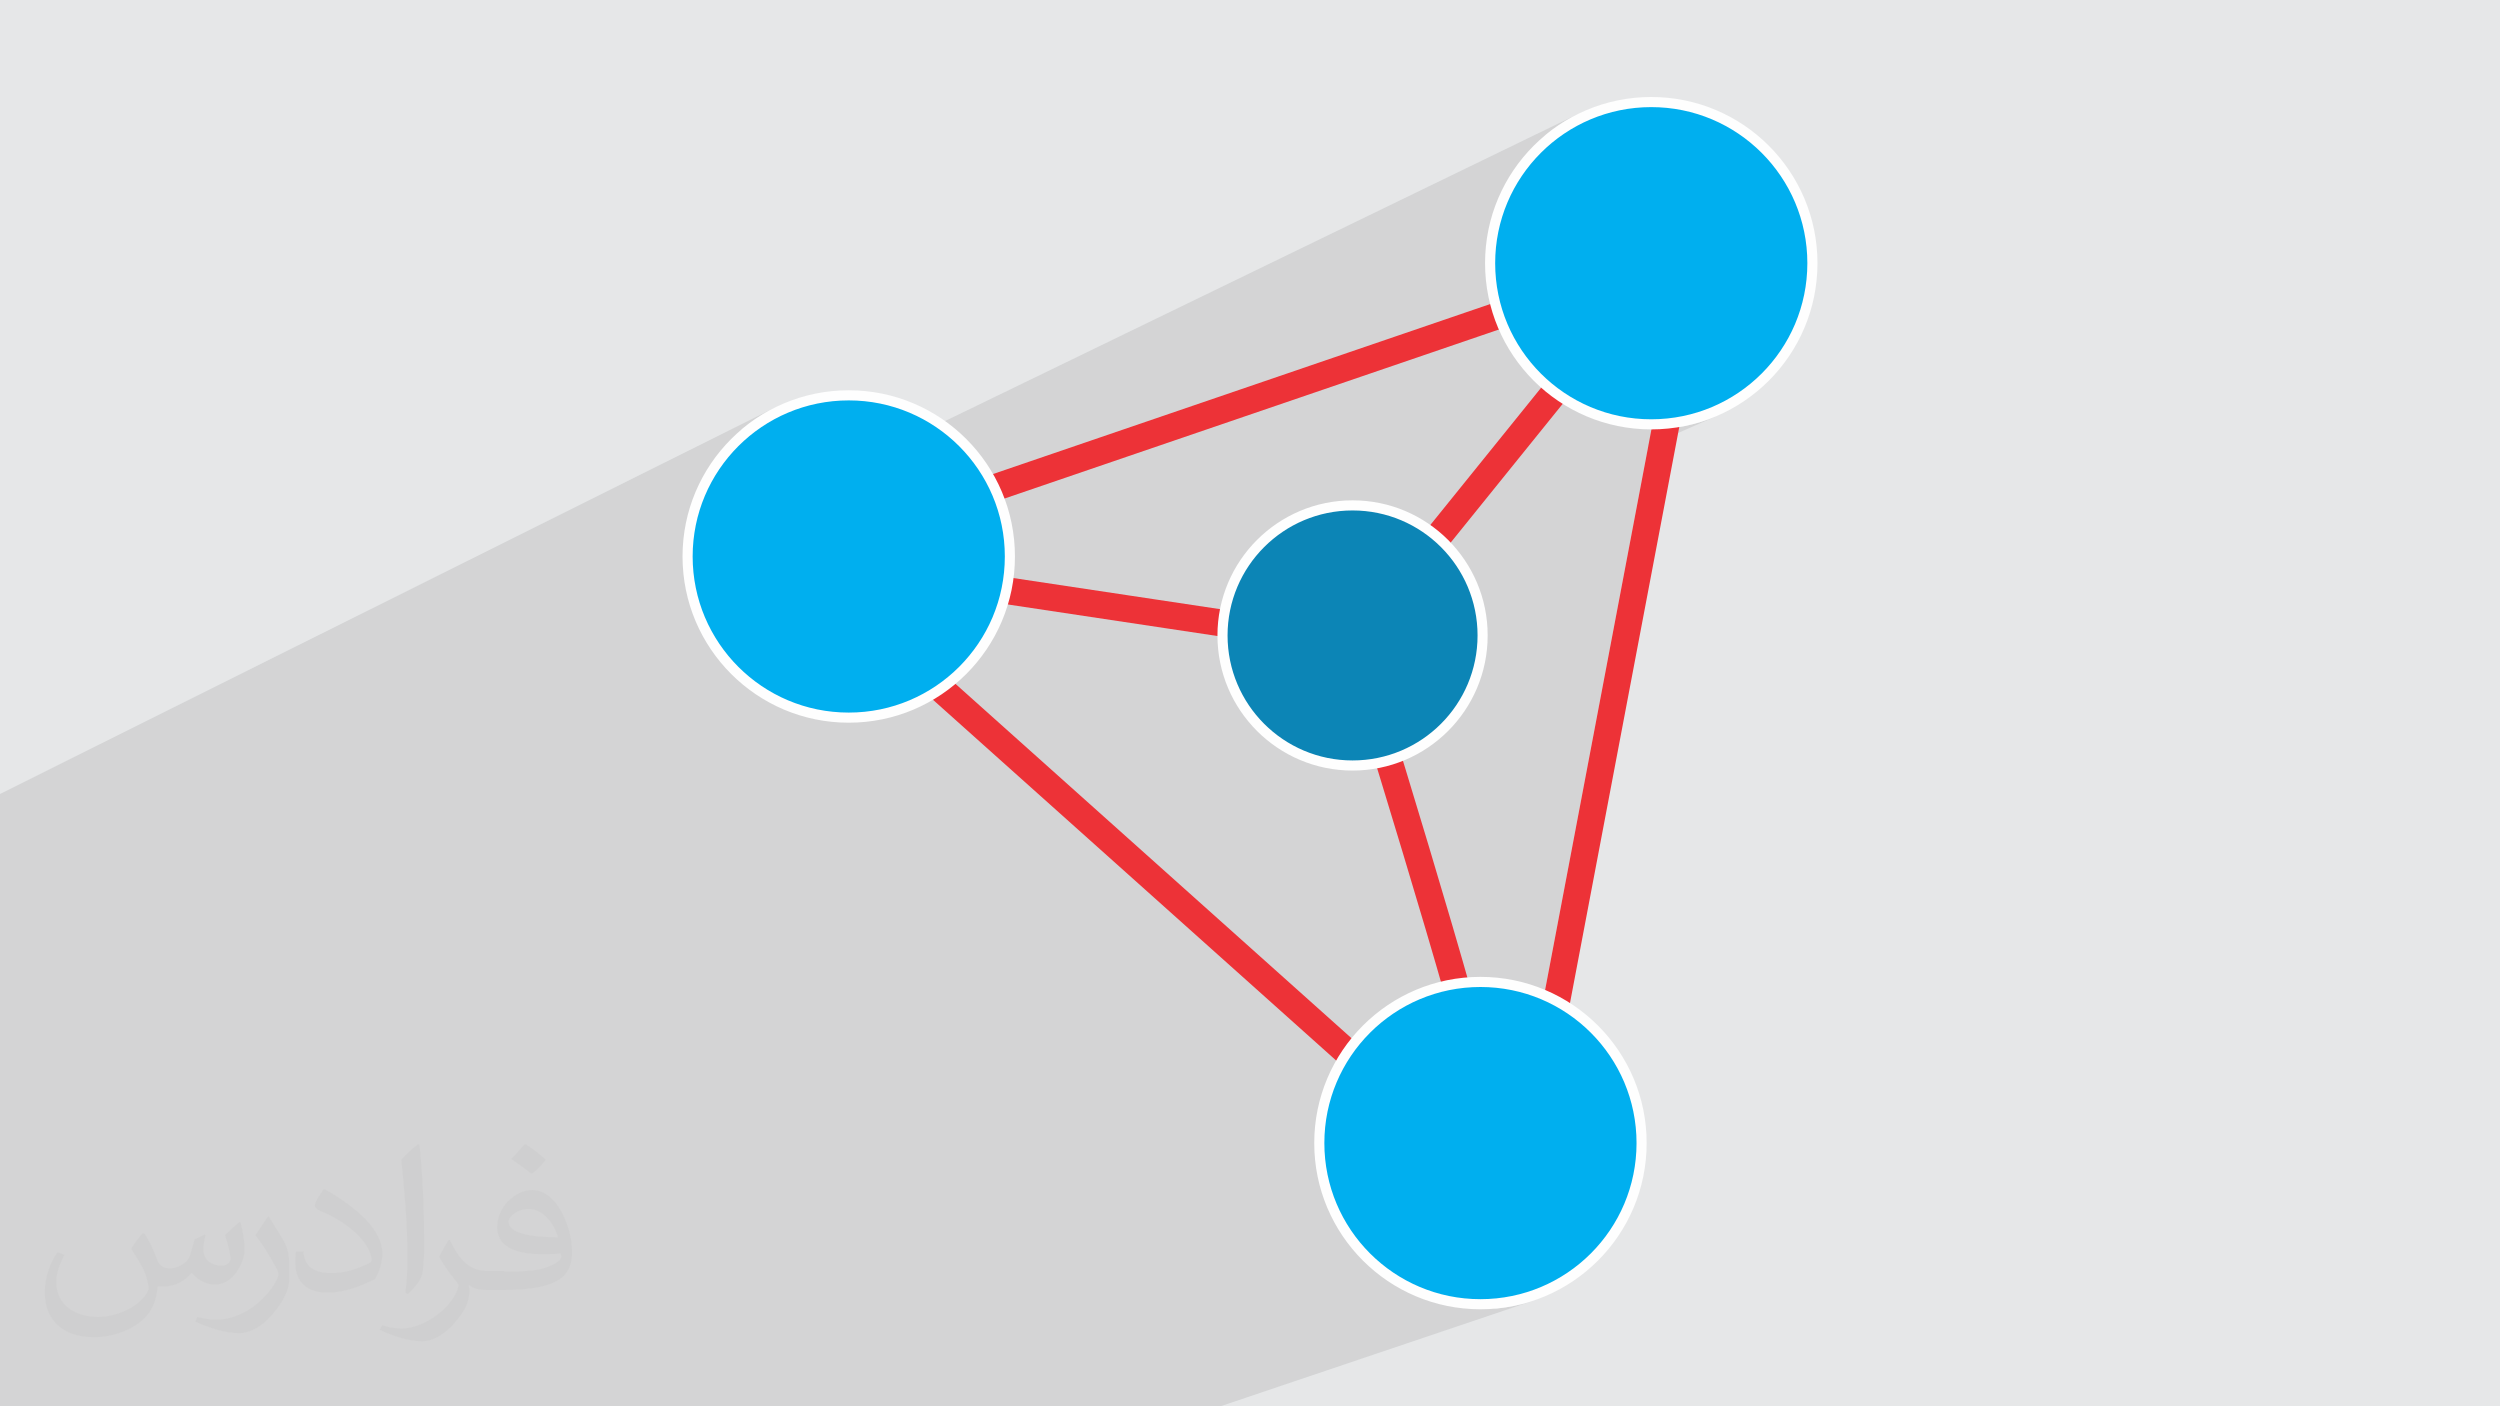
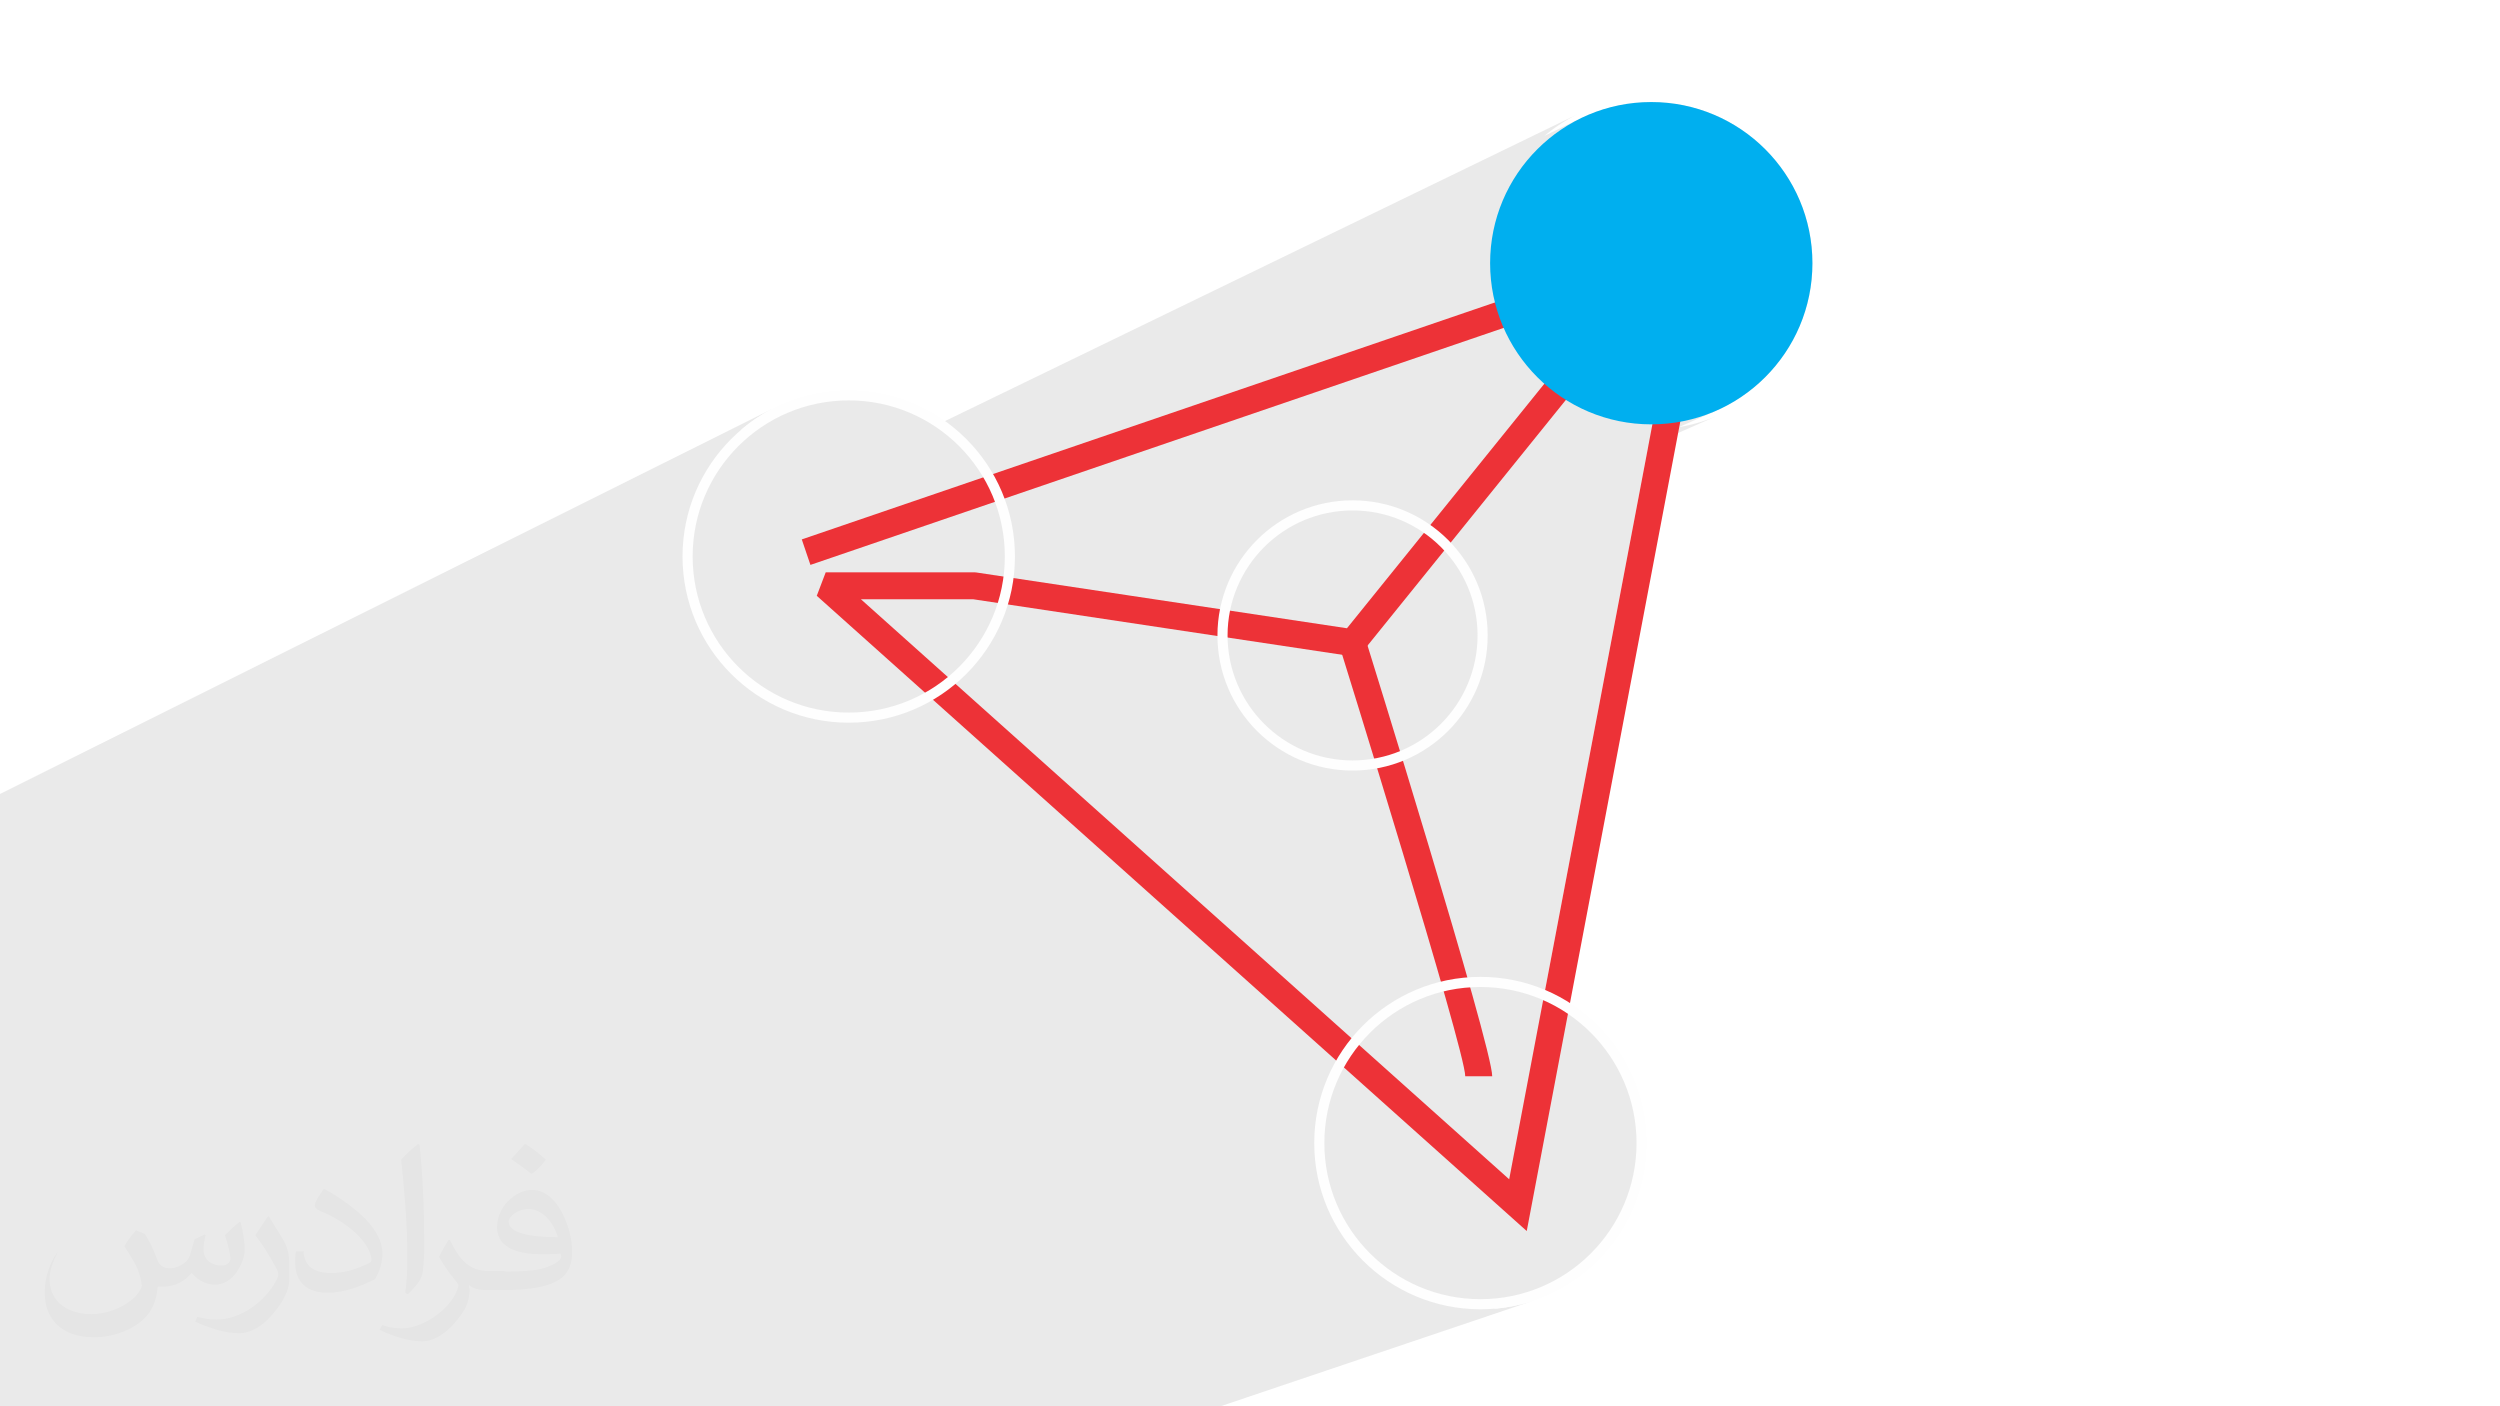
<svg xmlns="http://www.w3.org/2000/svg" xml:space="preserve" width="3.703in" height="2.083in" version="1.1" style="shape-rendering:geometricPrecision; text-rendering:geometricPrecision; image-rendering:optimizeQuality; fill-rule:evenodd; clip-rule:evenodd" viewBox="0 0 3703.33 2083.19">
  <defs>
    <style type="text/css">
   
    .fil6 {fill:#0C85B6}
    .fil4 {fill:#00AFEF}
    .fil0 {fill:#E6E7E8}
    .fil5 {fill:#FEFEFE;fill-rule:nonzero}
    .fil3 {fill:#ED3237;fill-rule:nonzero}
    .fil2 {fill:#373435;fill-opacity:0.031}
    .fil1 {fill:#373435;fill-opacity:0.102}
   
  </style>
  </defs>
  <g id="Layer_x0020_1">
-     <polygon class="fil0" points="-0,0 3703.33,0 3703.33,2083.19 -0,2083.19 " />
    <polygon class="fil1" points="-0,1309.86 -0,1309.59 -0,1302.93 -0,1203.11 -0,1191.03 -0,1188.91 -0,1183.58 -0,1176.12 1145.18,605.09 1139.91,607.87 1134.71,610.78 1129.6,613.8 1124.56,616.94 1119.61,620.2 1114.74,623.58 1109.95,627.07 1105.26,630.67 1100.65,634.38 1097.07,637.41 1153.77,609.18 1164.34,604.4 1175.19,600.13 1186.28,596.37 1197.6,593.16 1209.15,590.49 1220.91,588.39 1232.85,586.87 1244.98,585.95 1257.26,585.64 1269.55,585.95 1281.67,586.87 1293.62,588.39 1305.37,590.49 1316.92,593.16 1328.25,596.37 1339.34,600.13 1350.18,604.4 1360.76,609.18 1371.05,614.45 1381.05,620.2 1390.73,626.41 1392.22,627.47 2339.33,167.97 2333.98,170.62 2328.72,173.41 2323.52,176.31 2318.41,179.33 2313.37,182.48 2308.41,185.74 2303.55,189.11 2298.76,192.6 2294.07,196.2 2289.46,199.91 2287.97,201.17 2342.58,174.72 2353.15,169.94 2363.99,165.66 2375.08,161.91 2386.41,158.69 2397.96,156.03 2409.72,153.93 2421.67,152.41 2433.79,151.49 2446.07,151.18 2458.35,151.49 2470.48,152.41 2482.43,153.93 2494.18,156.03 2505.73,158.69 2517.06,161.91 2528.15,165.66 2538.99,169.94 2549.56,174.72 2559.86,179.99 2569.85,185.74 2579.54,191.94 2588.9,198.6 2597.92,205.69 2606.58,213.19 2614.87,221.09 2622.77,229.39 2630.28,238.05 2637.36,247.07 2644.02,256.43 2650.23,266.11 2655.98,276.11 2661.25,286.4 2666.03,296.98 2670.3,307.81 2674.06,318.91 2677.27,330.24 2679.94,341.78 2682.04,353.54 2683.56,365.49 2684.48,377.61 2684.79,389.89 2684.48,402.18 2683.56,414.3 2682.04,426.25 2679.94,438 2677.27,449.56 2674.06,460.88 2670.3,471.97 2666.03,482.81 2661.25,493.39 2655.98,503.68 2650.23,513.68 2644.02,523.36 2637.36,532.72 2630.28,541.74 2622.77,550.4 2614.87,558.69 2606.58,566.6 2597.92,574.1 2588.9,581.19 2579.54,587.84 2569.85,594.05 2559.86,599.8 2549.56,605.07 2538.99,609.85 2487.13,632.67 2489.65,632.26 2495.69,631.1 2501.67,629.8 2507.6,628.35 2513.47,626.76 2519.28,625.04 2525.04,623.17 2530.72,621.16 2536.35,619.02 2541.91,616.76 2547.39,614.35 2441.64,660.82 2287.38,1473.98 2296.52,1478.11 2306.82,1483.38 2316.81,1489.13 2326.5,1495.34 2335.86,1502 2344.88,1509.08 2353.54,1516.59 2361.83,1524.49 2369.73,1532.78 2377.24,1541.44 2384.32,1550.46 2390.98,1559.82 2397.19,1569.5 2402.94,1579.5 2408.21,1589.8 2412.99,1600.37 2417.26,1611.21 2421.02,1622.3 2424.23,1633.63 2426.9,1645.18 2429,1656.93 2430.52,1668.88 2431.44,1681 2431.75,1693.29 2431.44,1705.57 2430.52,1717.7 2429,1729.64 2426.9,1741.4 2424.23,1752.95 2421.02,1764.28 2417.26,1775.37 2412.99,1786.21 2408.21,1796.78 2402.94,1807.07 2397.19,1817.07 2390.98,1826.76 2384.32,1836.12 2377.24,1845.13 2369.73,1853.8 2361.83,1862.09 2353.54,1869.99 2344.88,1877.49 2335.86,1884.58 2326.5,1891.24 2316.81,1897.44 2306.82,1903.19 2296.52,1908.46 2285.95,1913.24 2275.11,1917.52 2264.02,1921.27 2212.34,1938.75 2218.2,1938.22 2224.39,1937.52 2230.53,1936.66 2236.61,1935.65 2242.65,1934.49 2248.63,1933.19 2254.56,1931.74 2260.43,1930.16 2266.24,1928.43 2272,1926.56 1807.84,2083.19 1785.17,2083.19 1768.7,2083.19 1763,2083.19 1726.24,2083.19 1512.56,2083.19 1402.52,2083.19 1383.97,2083.19 1285.5,2083.19 899.87,2083.19 886.29,2083.19 881.27,2083.19 845.89,2083.19 570.44,2083.19 536.91,2083.19 520.82,2083.19 502.72,2083.19 484.65,2083.19 -0,2083.19 -0,2075.93 -0,1984.8 -0,1978.16 -0,1971.51 -0,1971.25 -0,1959.04 -0,1873.38 -0,1871.09 -0,1835.74 -0,1813.26 -0,1794.49 -0,1745.58 -0,1733.73 -0,1668.23 -0,1656.87 -0,1655.22 -0,1653.57 -0,1649.64 -0,1642.51 -0,1638.82 -0,1637.08 -0,1636.05 -0,1632.04 -0,1625.18 -0,1622.83 -0,1595.62 -0,1590.96 -0,1571.39 -0,1549.46 -0,1528.09 -0,1501.15 -0,1496.07 -0,1482.18 -0,1450.59 -0,1433.69 -0,1427.96 -0,1425.3 -0,1406.09 -0,1367.17 -0,1327.78 -0,1320.26 -0,1316.26 -0,1315.13 -0,1313.72 " />
-     <path class="fil2" d="M214.35 1827.84c7,11 12,21 16,32 3,7 5,19 21,19 5,0 11,-1 17,-5 7,-3 12,-9 14,-17l6 -21 15 -7 1 1c-2,8 -3,16 -3,21 0,18 15,24 27,24 7,0 13,-4 13,-10 0,-8 -4,-23 -8,-35 7,-7 14,-14 22,-20l1 1c4,15 6,30 6,40 0,10 -4,20 -8,27 -7,14 -20,25 -36,25 -12,0 -25,-6 -34,-17l-1 0c-9,11 -22,20 -43,20l-7 0c-1,14 -4,24 -9,33 -13,25 -50,42 -85.01,42 -49,0 -73.01,-28 -73.01,-66 0,-23 8,-45 19,-60l10 4c-7,14 -12,27 -12,40 0,35 29,52 62,52 31,0 68.01,-19 75.01,-42 -3,-25 -12,-36 -26,-59 4,-7 10,-15 17,-23l1 0 0 0 0 0 0 0 2 1 0 0 0.02 -0.01 -0.01 0.01 0 0 0 0 0 0 0 0 0 0 0 0 0 0 0 0 0 0zm564.05 -133.01c10,6 20,14 30,23 -6,8 -12,15 -21,21 -10,-8 -20,-15 -30,-22 7,-8 14,-15 20,-22l0 0 0 0 0 0 1 0 0 0 0 0zm5 96.01c-17,0 -30,11 -30,19 0,17 33,23 73.01,23 -5,-20 -22,-42 -43,-42l-0.01 0zm-37 93.01c22,0 41,-1 55,-4 16,-4 30,-12 30,-18 0,-2 0,-3 -1,-5 -9,1 -19,1 -29,1 -29,0 -52,-7 -61,-23 -2,-5 -4,-10 -4,-16 0,-16 7,-32 19,-42 10,-9 21,-14 33,-14 20,0 37,16 48,42 6,14 11,30 11,51 0,14 -4,25 -12,34 -16,15 -45,21 -90.01,21l-20 0 0 0 -5 0c-11,0 -19,-2 -25,-7l-1 0c0,3 1,5 1,7 0,10 -3,23 -10,33 -20,30 -42,43 -60,43 -19,0 -42,-7 -63,-17l4 -7c7,3 16,5 29,5 34,0 78.01,-33 84.01,-64 -1,-3 -4,-6 -7,-10 -10,-12 -16,-22 -22,-32 5,-10 10,-18 14,-25l2 0c14,29 28,46 57,46l5 0 0 0 21 0 0 0 0 0 0 0 -3 1 0 0 0 0zm-146.01 31c2,-14 3,-29 3,-43l0 -21c0,-39 -5,-96.01 -9,-133.01 7,-8 17,-17 25,-23l2 1c5,47 7,101.01 7,151.01 0,13 -1,26 -2,35 -1,12 -8,21 -22,35l-3 -1 0 0 0 0 0 0 -1 -1 0 0 0 0zm-151.02 -62.01c1,18 10,33 41,33 20,0 36,-5 55,-14 3,-1 5,-3 5,-5 0,-12 -9,-27 -24,-41 -14,-13 -34,-25 -52,-32 -6,-3 -8,-5 -8,-8 0,-5 7,-16 13,-24l2 0c20,11 43,27 60,44 15,16 25,33 25,51 0,13 -4,26 -11,38 -22,11 -46,20 -70.01,20 -29,0 -48,-14 -48,-45 0,-3 0,-9 1,-16l10 0 0 0 0 0 0 0 1 -1 0 0 0 0 0.01 0zm-52 -52l18 29c7,11 13,22 13,41l0 24c0,19 -12,39 -32,60 -15,14 -29,20 -42,20 -19,0 -40,-6 -65,-17l3 -7c8,2 17,4 28,4 36,0 72.01,-26 89.01,-58 2,-4 3,-7 3,-9 0,-4 -2,-8 -4,-11 -9,-17 -19,-33 -30,-47 6,-9 12,-18 18,-27l1 0 0 -2 0 0 0 0 -0.01 0z" />
+     <path class="fil2" d="M214.35 1827.84c7,11 12,21 16,32 3,7 5,19 21,19 5,0 11,-1 17,-5 7,-3 12,-9 14,-17l6 -21 15 -7 1 1c-2,8 -3,16 -3,21 0,18 15,24 27,24 7,0 13,-4 13,-10 0,-8 -4,-23 -8,-35 7,-7 14,-14 22,-20l1 1c4,15 6,30 6,40 0,10 -4,20 -8,27 -7,14 -20,25 -36,25 -12,0 -25,-6 -34,-17l-1 0c-9,11 -22,20 -43,20l-7 0c-1,14 -4,24 -9,33 -13,25 -50,42 -85.01,42 -49,0 -73.01,-28 -73.01,-66 0,-23 8,-45 19,-60c-7,14 -12,27 -12,40 0,35 29,52 62,52 31,0 68.01,-19 75.01,-42 -3,-25 -12,-36 -26,-59 4,-7 10,-15 17,-23l1 0 0 0 0 0 0 0 2 1 0 0 0.02 -0.01 -0.01 0.01 0 0 0 0 0 0 0 0 0 0 0 0 0 0 0 0 0 0zm564.05 -133.01c10,6 20,14 30,23 -6,8 -12,15 -21,21 -10,-8 -20,-15 -30,-22 7,-8 14,-15 20,-22l0 0 0 0 0 0 1 0 0 0 0 0zm5 96.01c-17,0 -30,11 -30,19 0,17 33,23 73.01,23 -5,-20 -22,-42 -43,-42l-0.01 0zm-37 93.01c22,0 41,-1 55,-4 16,-4 30,-12 30,-18 0,-2 0,-3 -1,-5 -9,1 -19,1 -29,1 -29,0 -52,-7 -61,-23 -2,-5 -4,-10 -4,-16 0,-16 7,-32 19,-42 10,-9 21,-14 33,-14 20,0 37,16 48,42 6,14 11,30 11,51 0,14 -4,25 -12,34 -16,15 -45,21 -90.01,21l-20 0 0 0 -5 0c-11,0 -19,-2 -25,-7l-1 0c0,3 1,5 1,7 0,10 -3,23 -10,33 -20,30 -42,43 -60,43 -19,0 -42,-7 -63,-17l4 -7c7,3 16,5 29,5 34,0 78.01,-33 84.01,-64 -1,-3 -4,-6 -7,-10 -10,-12 -16,-22 -22,-32 5,-10 10,-18 14,-25l2 0c14,29 28,46 57,46l5 0 0 0 21 0 0 0 0 0 0 0 -3 1 0 0 0 0zm-146.01 31c2,-14 3,-29 3,-43l0 -21c0,-39 -5,-96.01 -9,-133.01 7,-8 17,-17 25,-23l2 1c5,47 7,101.01 7,151.01 0,13 -1,26 -2,35 -1,12 -8,21 -22,35l-3 -1 0 0 0 0 0 0 -1 -1 0 0 0 0zm-151.02 -62.01c1,18 10,33 41,33 20,0 36,-5 55,-14 3,-1 5,-3 5,-5 0,-12 -9,-27 -24,-41 -14,-13 -34,-25 -52,-32 -6,-3 -8,-5 -8,-8 0,-5 7,-16 13,-24l2 0c20,11 43,27 60,44 15,16 25,33 25,51 0,13 -4,26 -11,38 -22,11 -46,20 -70.01,20 -29,0 -48,-14 -48,-45 0,-3 0,-9 1,-16l10 0 0 0 0 0 0 0 1 -1 0 0 0 0 0.01 0zm-52 -52l18 29c7,11 13,22 13,41l0 24c0,19 -12,39 -32,60 -15,14 -29,20 -42,20 -19,0 -40,-6 -65,-17l3 -7c8,2 17,4 28,4 36,0 72.01,-26 89.01,-58 2,-4 3,-7 3,-9 0,-4 -2,-8 -4,-11 -9,-17 -19,-33 -30,-47 6,-9 12,-18 18,-27l1 0 0 -2 0 0 0 0 -0.01 0z" />
    <g id="_2450537130176">
      <polygon class="fil3" points="1187.7,799.05 2456.69,365.2 2511.65,485.84 2513.13,497.78 2261.61,1823.59 1209.9,882.58 1223.16,847.78 1443.2,847.78 1446.16,848.01 1995.29,930.66 2341.02,502.38 2372.07,527.35 2011.89,973.53 1441.78,887.73 1275.32,887.73 2235.6,1746.92 2472.8,496.57 2435.45,414.59 1200.5,836.81 " />
      <path class="fil3" d="M2170.51 1594.28c0,-38.59 -185.43,-634.54 -185.96,-636.26l38.08 -11.86c0.54,1.73 187.83,603.68 187.83,648.11l-39.95 0z" />
      <circle class="fil4" cx="2446.07" cy="389.9" r="238.72" />
-       <path class="fil5" d="M2446.07 143.69c67.99,0 129.54,27.56 174.09,72.11 44.56,44.56 72.11,106.11 72.11,174.09 0,67.99 -27.56,129.54 -72.11,174.09 -44.56,44.56 -106.11,72.11 -174.09,72.11 -67.98,0 -129.54,-27.56 -174.09,-72.11 -44.55,-44.55 -72.11,-106.11 -72.11,-174.09 0,-67.98 27.56,-129.54 72.11,-174.09 44.56,-44.56 106.11,-72.11 174.09,-72.11zm163.5 82.7c-41.84,-41.84 -99.65,-67.72 -163.5,-67.72 -63.85,0 -121.66,25.88 -163.5,67.72 -41.84,41.84 -67.72,99.65 -67.72,163.5 0,63.85 25.88,121.66 67.72,163.5 41.84,41.84 99.65,67.72 163.5,67.72 63.85,0 121.66,-25.88 163.5,-67.72 41.84,-41.84 67.72,-99.65 67.72,-163.5 0,-63.85 -25.88,-121.66 -67.72,-163.5z" />
-       <circle class="fil4" cx="2193.03" cy="1693.29" r="238.72" />
      <path class="fil5" d="M2193.03 1447.08c67.99,0 129.54,27.56 174.09,72.11 44.56,44.56 72.11,106.11 72.11,174.09 0,67.99 -27.56,129.54 -72.11,174.09 -44.56,44.56 -106.11,72.11 -174.09,72.11 -67.98,0 -129.54,-27.56 -174.09,-72.11 -44.55,-44.56 -72.11,-106.11 -72.11,-174.09 0,-67.98 27.56,-129.54 72.11,-174.09 44.56,-44.55 106.11,-72.11 174.09,-72.11zm163.5 82.71c-41.84,-41.84 -99.65,-67.72 -163.5,-67.72 -63.85,0 -121.66,25.88 -163.5,67.72 -41.84,41.84 -67.72,99.65 -67.72,163.5 0,63.85 25.88,121.66 67.72,163.5 41.84,41.84 99.65,67.72 163.5,67.72 63.85,0 121.66,-25.88 163.5,-67.72 41.84,-41.84 67.72,-99.65 67.72,-163.5 0,-63.85 -25.88,-121.66 -67.72,-163.5z" />
-       <circle class="fil4" cx="1257.26" cy="824.36" r="238.72" />
      <path class="fil5" d="M1257.26 578.15c67.98,0 129.54,27.56 174.09,72.11 44.56,44.56 72.11,106.11 72.11,174.09 0,67.99 -27.56,129.54 -72.11,174.09 -44.56,44.56 -106.11,72.11 -174.09,72.11 -67.98,0 -129.54,-27.56 -174.09,-72.11 -44.56,-44.56 -72.11,-106.11 -72.11,-174.09 0,-67.98 27.56,-129.54 72.11,-174.09 44.56,-44.56 106.11,-72.11 174.09,-72.11zm163.5 82.7c-41.84,-41.84 -99.65,-67.72 -163.5,-67.72 -63.85,0 -121.66,25.88 -163.5,67.72 -41.84,41.84 -67.72,99.65 -67.72,163.5 0,63.85 25.88,121.66 67.72,163.5 41.84,41.84 99.65,67.72 163.5,67.72 63.85,0 121.66,-25.88 163.5,-67.72 41.84,-41.84 67.72,-99.65 67.72,-163.5 0,-63.85 -25.88,-121.66 -67.72,-163.5z" />
-       <circle class="fil6" cx="2003.59" cy="941.31" r="192.65" />
      <path class="fil5" d="M2003.59 741.17c55.26,0 105.3,22.4 141.52,58.62 36.22,36.22 58.62,86.26 58.62,141.52 0,55.27 -22.4,105.3 -58.62,141.52 -36.22,36.22 -86.26,58.62 -141.52,58.62 -55.27,0 -105.3,-22.41 -141.52,-58.62 -36.22,-36.22 -58.62,-86.26 -58.62,-141.52 0,-55.26 22.41,-105.3 58.62,-141.52 36.22,-36.22 86.26,-58.62 141.52,-58.62zm130.93 69.21c-33.5,-33.5 -79.8,-54.23 -130.93,-54.23 -51.13,0 -97.43,20.73 -130.93,54.23 -33.5,33.5 -54.23,79.8 -54.23,130.93 0,51.13 20.72,97.43 54.23,130.93 33.51,33.51 79.8,54.23 130.93,54.23 51.13,0 97.43,-20.72 130.93,-54.23 33.5,-33.5 54.23,-79.8 54.23,-130.93 0,-51.13 -20.72,-97.43 -54.23,-130.93z" />
    </g>
  </g>
</svg>